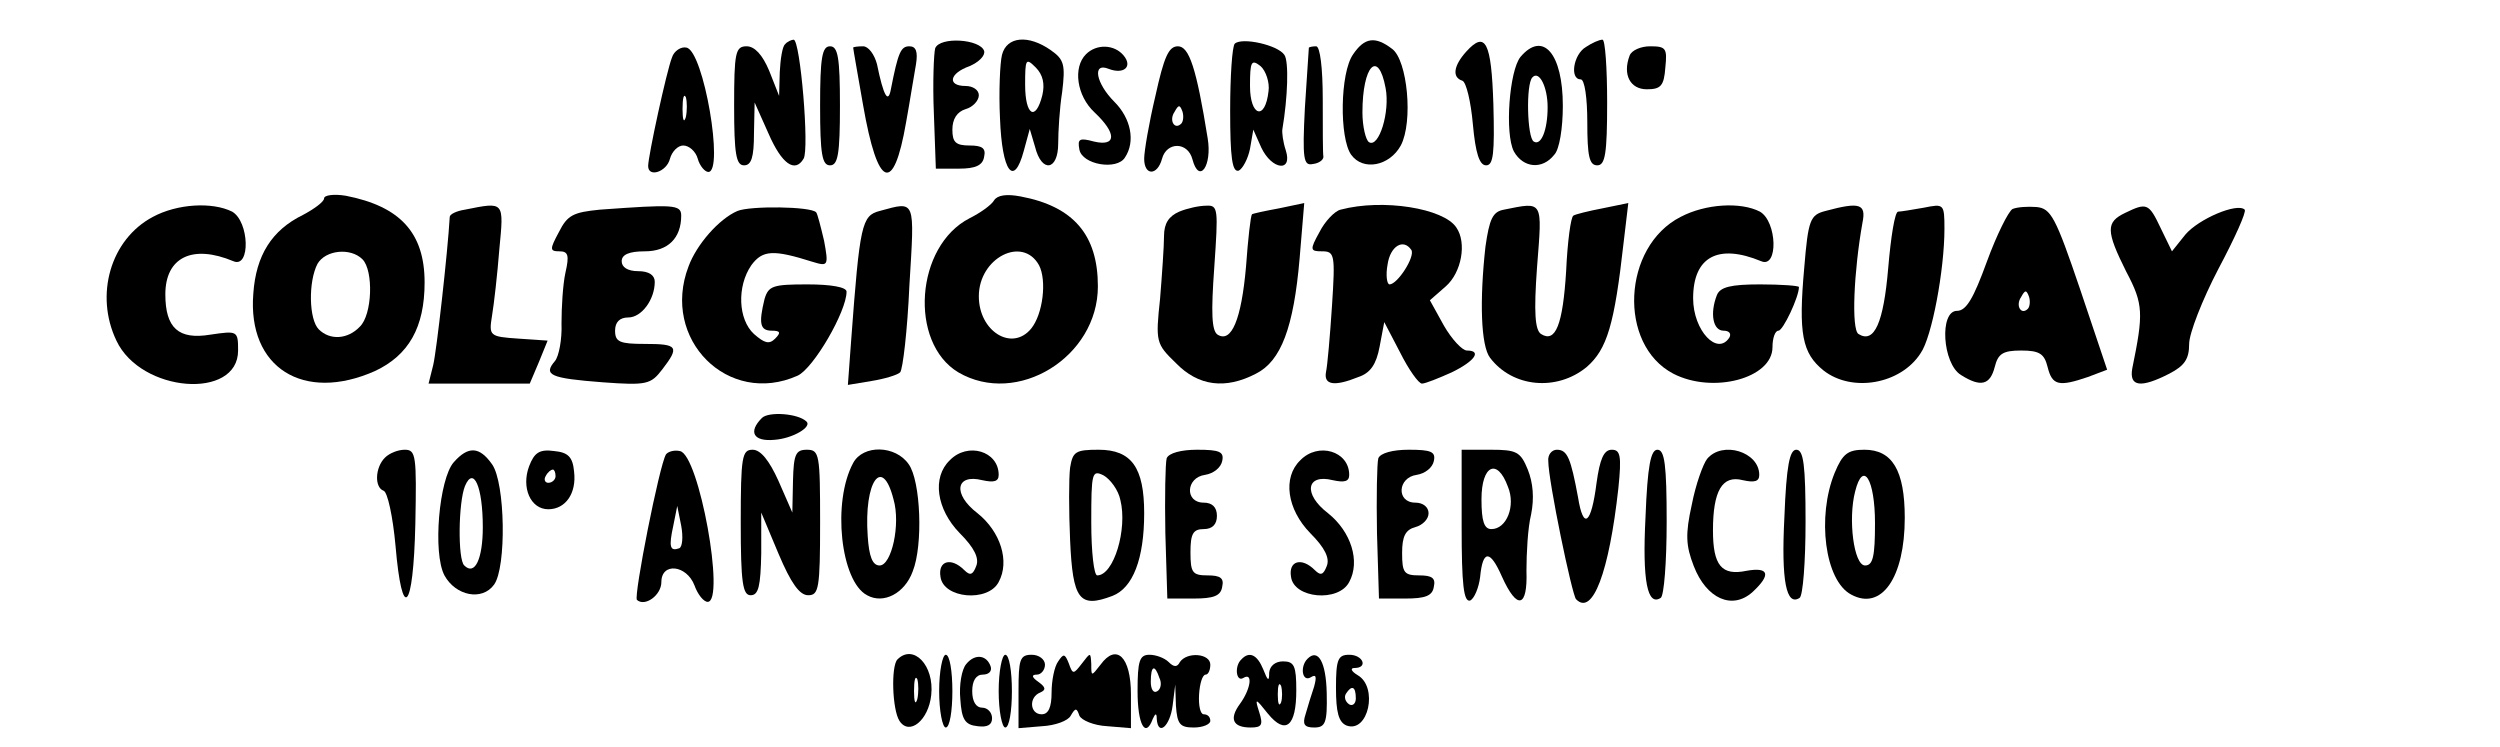
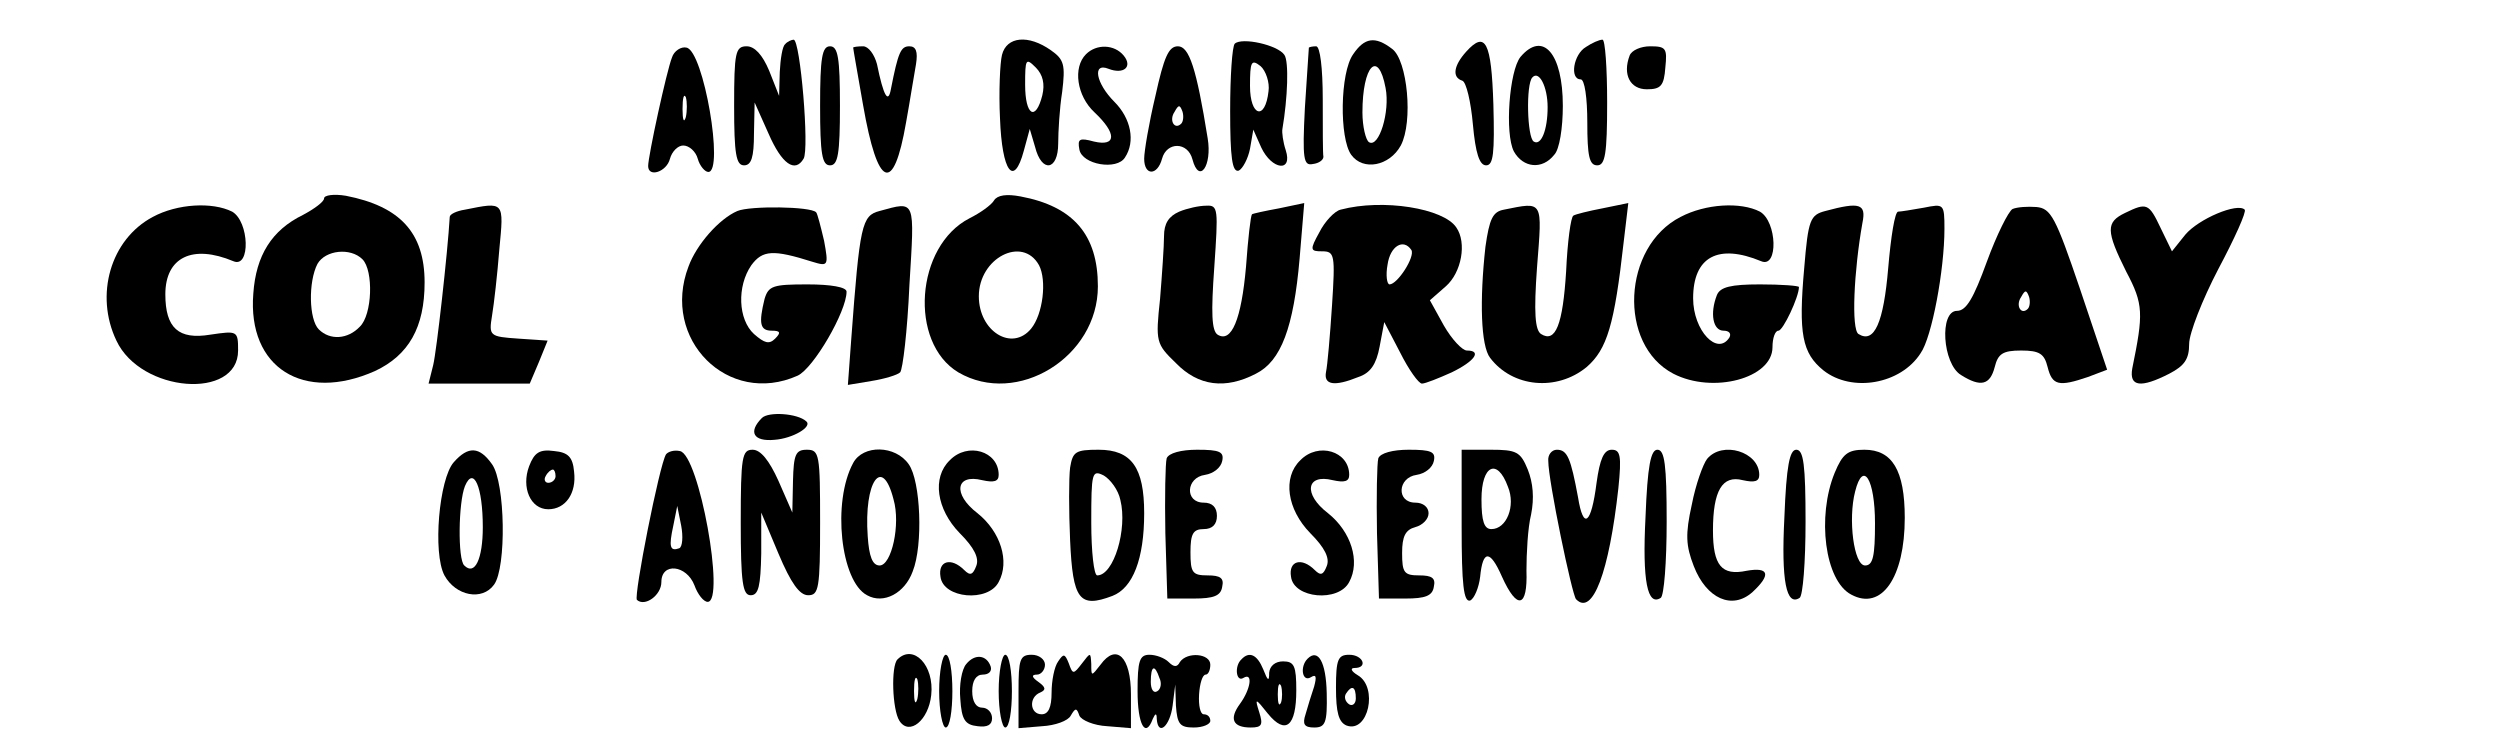
<svg xmlns="http://www.w3.org/2000/svg" version="1.0" width="378" height="113" viewBox="0 0 378 113" preserveAspectRatio="xMidYMid meet">
  <g transform="translate(0,113) scale(0.1,-0.1)" fill="#000000" stroke="none">
    <path d="M1187 1063 c-4 -3 -7 -22 -8 -42 l-1 -36 -15 38 c-10 24 -22 37 -34 37 -17 0 -19 -9 -19 -90 0 -73 3 -90 15 -90 11 0 15 12 15 48 l1 47 21 -47 c20 -46 40 -60 53 -38 9 14 -5 180 -15 180 -3 0 -10 -3 -13 -7z" />
-     <path d="M1414 1057 c-2 -7 -4 -52 -2 -98 l3 -84 35 0 c25 0 36 5 38 18 3 13 -3 17 -22 17 -21 0 -26 5 -26 24 0 16 7 27 20 31 11 3 20 13 20 21 0 8 -9 14 -20 14 -28 0 -25 19 6 30 14 6 24 16 22 23 -6 18 -67 22 -74 4z" />
    <path d="M1515 1047 c-3 -12 -5 -56 -3 -96 3 -81 21 -105 36 -49 l9 33 8 -27 c10 -40 35 -36 35 5 0 17 2 53 6 78 5 41 3 49 -17 63 -34 24 -67 21 -74 -7z m61 -61 c-10 -40 -26 -31 -26 16 0 39 1 41 16 26 11 -11 14 -25 10 -42z" />
    <path d="M1867 1064 c-4 -4 -7 -50 -7 -101 0 -71 3 -94 13 -91 6 3 14 18 17 33 l5 29 12 -27 c16 -34 48 -38 37 -4 -4 12 -6 27 -5 32 8 47 10 102 3 112 -10 15 -64 27 -75 17z m51 -72 c-5 -45 -28 -38 -28 8 0 37 2 41 16 30 8 -7 14 -25 12 -38z" />
    <path d="M2046 1048 c-20 -28 -21 -127 -3 -152 18 -25 58 -17 75 14 19 36 10 129 -13 146 -26 20 -42 17 -59 -8z m49 -51 c7 -36 -10 -91 -25 -82 -5 3 -10 24 -10 45 0 71 24 96 35 37z" />
    <path d="M2217 1052 c-19 -21 -22 -39 -6 -44 6 -2 13 -32 16 -66 4 -44 10 -62 20 -62 11 0 13 18 11 92 -3 95 -12 112 -41 80z" />
    <path d="M2398 1059 c-19 -11 -25 -49 -8 -49 6 0 10 -28 10 -65 0 -51 3 -65 15 -65 12 0 15 17 15 95 0 52 -3 95 -7 95 -5 0 -16 -5 -25 -11z" />
    <path d="M1016 1043 c-8 -20 -36 -149 -36 -164 0 -18 28 -9 33 11 3 11 12 20 20 20 9 0 19 -9 22 -20 3 -11 11 -20 16 -20 24 0 -7 183 -33 188 -8 2 -19 -5 -22 -15z m21 -90 c-3 -10 -5 -4 -5 12 0 17 2 24 5 18 2 -7 2 -21 0 -30z" />
    <path d="M1240 970 c0 -73 3 -90 15 -90 12 0 15 17 15 90 0 73 -3 90 -15 90 -12 0 -15 -17 -15 -90z" />
    <path d="M1290 1058 c0 -2 7 -41 15 -87 22 -126 46 -136 65 -26 6 33 12 72 15 88 3 19 0 27 -10 27 -13 0 -17 -9 -28 -65 -4 -22 -11 -11 -21 38 -4 15 -13 27 -21 27 -8 0 -15 -1 -15 -2z" />
    <path d="M1642 1048 c-20 -20 -14 -63 13 -88 34 -32 33 -52 -1 -44 -22 6 -25 4 -22 -12 4 -23 57 -32 69 -12 16 24 9 59 -16 84 -28 28 -34 60 -9 50 23 -9 37 3 23 20 -14 17 -41 18 -57 2z" />
    <path d="M1747 985 c-10 -42 -17 -84 -17 -95 0 -26 20 -26 27 0 7 26 39 26 46 -1 10 -38 30 -10 23 32 -17 106 -28 139 -45 139 -14 0 -21 -16 -34 -75z m39 -42 c-10 -10 -19 5 -10 18 6 11 8 11 12 0 2 -7 1 -15 -2 -18z" />
    <path d="M1979 1058 c0 -2 -3 -43 -6 -91 -4 -78 -2 -88 12 -85 9 1 16 6 16 11 -1 4 -1 43 -1 87 0 47 -4 80 -10 80 -5 0 -10 -1 -11 -2z" />
    <path d="M2299 1044 c-17 -21 -24 -116 -10 -143 14 -25 43 -28 61 -5 8 8 13 41 13 74 0 79 -30 114 -64 74z m41 -76 c0 -35 -10 -59 -21 -52 -10 6 -12 87 -2 97 10 11 23 -14 23 -45z" />
    <path d="M2464 1046 c-11 -29 1 -51 26 -51 21 0 26 5 28 33 3 29 1 32 -23 32 -14 0 -28 -6 -31 -14z" />
    <path d="M490 830 c0 -5 -15 -16 -32 -25 -47 -23 -71 -61 -75 -119 -9 -112 76 -165 184 -117 51 24 75 66 75 134 0 75 -37 115 -119 131 -18 3 -33 1 -33 -4z m58 -92 c17 -17 15 -84 -4 -102 -18 -19 -45 -21 -62 -4 -15 15 -16 72 -2 99 12 21 50 25 68 7z" />
    <path d="M1503 827 c-4 -7 -21 -19 -37 -27 -82 -42 -92 -188 -17 -233 89 -52 211 23 211 130 0 78 -37 121 -117 136 -21 4 -35 2 -40 -6z m68 -98 c12 -23 6 -74 -12 -96 -29 -35 -79 -4 -79 49 0 58 66 92 91 47z" />
    <path d="M231 802 c-64 -34 -88 -118 -55 -187 37 -79 184 -90 184 -15 0 30 -1 30 -42 24 -48 -8 -68 10 -68 61 0 56 41 76 103 50 26 -11 24 60 -2 75 -30 15 -83 12 -120 -8z" />
    <path d="M703 813 c-13 -2 -23 -7 -23 -11 -3 -53 -20 -204 -25 -224 l-7 -28 76 0 77 0 14 33 13 32 -44 3 c-44 3 -45 4 -40 35 3 18 8 62 11 100 7 73 8 72 -52 60z" />
-     <path d="M907 813 c-40 -4 -49 -8 -62 -34 -14 -26 -14 -29 1 -29 13 0 15 -6 9 -32 -4 -18 -6 -53 -6 -77 1 -24 -4 -50 -10 -57 -18 -21 -7 -26 72 -32 67 -5 73 -3 90 19 27 35 24 39 -26 39 -38 0 -45 3 -45 20 0 13 7 20 20 20 20 0 40 27 40 54 0 10 -9 16 -25 16 -16 0 -25 6 -25 15 0 10 11 15 35 15 35 0 55 20 55 54 0 17 -12 17 -123 9z" />
    <path d="M1115 811 c-28 -12 -62 -51 -74 -84 -42 -110 60 -212 165 -165 24 11 74 97 74 127 0 7 -24 11 -59 11 -52 0 -59 -2 -65 -22 -9 -37 -7 -48 11 -48 13 0 14 -3 5 -12 -9 -9 -16 -7 -32 7 -24 22 -26 72 -4 104 17 23 33 24 93 5 23 -7 24 -6 17 32 -5 21 -10 41 -12 43 -8 9 -100 10 -119 2z" />
    <path d="M1330 811 c-27 -7 -30 -20 -43 -195 l-5 -68 36 6 c19 3 39 9 43 13 4 4 11 63 14 131 8 132 10 128 -45 113z" />
    <path d="M1783 810 c-16 -7 -23 -18 -23 -37 0 -15 -3 -58 -6 -95 -7 -65 -6 -68 24 -97 34 -35 75 -40 121 -16 38 19 57 70 66 174 l7 84 -38 -8 c-22 -4 -40 -8 -41 -9 -2 -2 -6 -37 -9 -79 -7 -80 -22 -116 -43 -103 -9 6 -10 33 -5 102 6 88 6 94 -12 93 -11 0 -29 -4 -41 -9z" />
    <path d="M2027 813 c-9 -2 -24 -18 -32 -34 -15 -27 -14 -29 4 -29 19 0 20 -5 15 -82 -3 -46 -7 -91 -9 -100 -4 -20 12 -23 49 -8 18 6 27 19 32 46 l7 37 24 -46 c13 -26 28 -47 33 -47 5 0 25 8 45 17 35 17 46 33 23 33 -7 0 -23 17 -35 38 l-21 38 24 21 c24 21 32 66 16 89 -19 29 -111 44 -175 27z m107 -61 c6 -10 -21 -52 -33 -52 -4 0 -6 14 -3 30 4 28 24 40 36 22z" />
    <path d="M2274 813 c-17 -3 -22 -14 -28 -56 -9 -81 -7 -150 7 -168 34 -45 101 -51 146 -14 31 27 42 64 56 189 l7 59 -39 -8 c-21 -4 -41 -9 -44 -11 -4 -2 -9 -40 -11 -84 -5 -81 -16 -109 -38 -95 -9 6 -11 32 -6 101 8 102 10 99 -50 87z" />
    <path d="M2541 802 c-88 -45 -95 -193 -11 -237 60 -31 150 -7 150 40 0 14 4 25 9 25 7 0 31 51 31 66 0 2 -27 4 -59 4 -44 0 -60 -4 -65 -16 -11 -28 -6 -54 10 -54 8 0 12 -4 9 -10 -18 -29 -55 10 -55 59 0 63 38 83 103 56 26 -11 24 60 -2 75 -29 15 -82 12 -120 -8z" />
    <path d="M2760 811 c-23 -6 -26 -13 -32 -86 -9 -100 -3 -129 29 -155 43 -34 117 -21 147 26 17 24 36 126 36 188 0 38 -1 38 -31 32 -17 -3 -35 -6 -39 -6 -5 0 -11 -38 -15 -85 -7 -83 -21 -115 -45 -100 -11 7 -7 95 6 168 6 29 -4 32 -56 18z" />
    <path d="M3043 814 c-6 -3 -24 -39 -39 -80 -20 -55 -31 -74 -45 -74 -27 0 -22 -80 6 -97 30 -19 44 -15 51 12 5 20 12 25 40 25 28 0 35 -5 40 -25 7 -28 17 -30 61 -15 l29 11 -41 122 c-37 109 -44 122 -66 124 -13 1 -29 0 -36 -3z m23 -151 c-10 -10 -19 5 -10 18 6 11 8 11 12 0 2 -7 1 -15 -2 -18z" />
    <path d="M3213 808 c-29 -14 -29 -27 2 -89 26 -49 26 -63 9 -146 -5 -28 13 -30 56 -8 23 12 30 22 30 45 0 16 20 67 44 113 25 47 43 87 40 90 -11 11 -70 -14 -90 -38 l-20 -25 -17 35 c-18 38 -21 39 -54 23z" />
    <path d="M1152 498 c-21 -21 -13 -36 19 -33 28 2 58 20 48 28 -13 12 -57 15 -67 5z" />
-     <path d="M582 438 c-15 -15 -16 -45 -2 -50 6 -2 14 -39 18 -83 10 -117 27 -100 30 33 2 103 1 112 -16 112 -10 0 -23 -5 -30 -12z" />
    <path d="M686 431 c-22 -25 -32 -137 -14 -171 17 -31 57 -39 75 -14 19 26 17 154 -3 182 -19 27 -36 28 -58 3z m44 -98 c0 -48 -12 -74 -28 -58 -10 9 -9 95 1 120 13 31 27 -1 27 -62z" />
    <path d="M800 425 c-12 -32 2 -65 29 -65 26 0 43 24 39 57 -2 22 -9 29 -30 31 -22 3 -30 -2 -38 -23z m40 -15 c0 -5 -5 -10 -11 -10 -5 0 -7 5 -4 10 3 6 8 10 11 10 2 0 4 -4 4 -10z" />
    <path d="M1007 443 c-10 -16 -49 -214 -44 -220 12 -11 37 7 37 27 0 30 38 26 50 -5 5 -14 14 -25 20 -25 27 0 -13 223 -42 228 -9 2 -18 -1 -21 -5z m20 -142 c-14 -5 -16 2 -9 34 l6 30 6 -30 c3 -16 2 -32 -3 -34z" />
    <path d="M1120 340 c0 -91 3 -110 15 -110 12 0 15 14 16 63 l0 62 26 -62 c19 -45 32 -63 45 -63 16 0 18 10 18 110 0 103 -1 110 -20 110 -17 0 -20 -7 -21 -47 l-1 -48 -21 48 c-14 31 -27 47 -39 47 -16 0 -18 -10 -18 -110z" />
    <path d="M1290 430 c-32 -59 -19 -179 21 -200 25 -14 57 3 69 36 16 40 12 137 -6 162 -20 29 -69 30 -84 2z m61 -55 c11 -38 -3 -100 -21 -100 -11 0 -16 14 -18 44 -6 83 22 123 39 56z" />
    <path d="M1436 434 c-27 -26 -20 -74 15 -110 22 -22 30 -38 25 -50 -5 -13 -9 -15 -18 -6 -20 20 -40 14 -36 -10 4 -33 72 -39 88 -8 17 31 3 76 -32 104 -38 29 -33 60 7 50 18 -4 25 -2 25 8 0 36 -47 50 -74 22z" />
    <path d="M1618 423 c-2 -16 -2 -65 0 -110 4 -90 14 -103 64 -84 31 12 48 56 48 125 0 69 -19 96 -69 96 -35 0 -39 -3 -43 -27z m76 -49 c11 -44 -10 -114 -35 -114 -5 0 -9 36 -9 80 0 76 1 80 19 71 10 -6 22 -22 25 -37z" />
    <path d="M1764 437 c-2 -7 -3 -58 -2 -113 l3 -99 40 0 c30 0 41 4 43 18 3 13 -3 17 -22 17 -23 0 -26 4 -26 35 0 28 4 35 20 35 13 0 20 7 20 20 0 13 -7 20 -20 20 -29 0 -27 38 2 42 13 2 24 11 26 21 3 14 -4 17 -38 17 -24 0 -43 -5 -46 -13z" />
    <path d="M1966 434 c-27 -26 -20 -74 15 -110 22 -22 30 -38 25 -50 -5 -13 -9 -15 -18 -6 -20 20 -40 14 -36 -10 4 -33 72 -39 88 -8 17 31 3 76 -32 104 -38 29 -33 60 7 50 18 -4 25 -2 25 8 0 36 -47 50 -74 22z" />
    <path d="M2084 437 c-2 -7 -3 -58 -2 -113 l3 -99 40 0 c30 0 41 4 43 18 3 13 -3 17 -22 17 -23 0 -26 4 -26 34 0 25 5 35 20 39 11 3 20 12 20 21 0 9 -8 16 -20 16 -29 0 -27 38 2 42 13 2 24 11 26 21 3 14 -4 17 -38 17 -24 0 -43 -5 -46 -13z" />
    <path d="M2210 334 c0 -88 3 -115 13 -112 6 3 13 19 15 36 4 41 15 41 33 0 23 -51 39 -47 37 9 0 26 2 65 7 85 5 25 3 48 -5 68 -11 27 -17 30 -56 30 l-44 0 0 -116z m70 60 c12 -29 -2 -64 -25 -64 -11 0 -15 12 -15 45 0 52 24 63 40 19z" />
    <path d="M2341 433 c0 -30 36 -203 42 -209 25 -26 50 41 64 168 5 49 3 58 -10 58 -12 0 -18 -14 -23 -50 -8 -63 -20 -72 -28 -22 -11 59 -16 72 -32 72 -8 0 -14 -8 -13 -17z" />
    <path d="M2488 348 c-5 -97 3 -135 23 -122 5 3 9 54 9 115 0 86 -3 109 -14 109 -10 0 -15 -24 -18 -102z" />
    <path d="M2581 436 c-6 -8 -17 -38 -23 -69 -10 -45 -9 -62 3 -93 19 -49 58 -67 89 -39 28 26 25 38 -9 32 -38 -8 -51 8 -51 61 0 60 14 84 45 76 18 -4 25 -2 25 8 0 35 -56 52 -79 24z" />
    <path d="M2698 348 c-5 -97 3 -135 23 -122 5 3 9 54 9 115 0 86 -3 109 -14 109 -10 0 -15 -24 -18 -102z" />
    <path d="M2774 415 c-27 -66 -15 -163 25 -184 46 -25 81 26 81 116 0 72 -19 103 -61 103 -25 0 -33 -6 -45 -35z m61 -76 c0 -50 -3 -64 -15 -64 -17 0 -26 70 -15 112 12 48 30 18 30 -48z" />
    <path d="M1357 133 c-10 -10 -8 -76 3 -93 15 -23 44 1 48 39 5 45 -27 78 -51 54z m30 -60 c-3 -10 -5 -4 -5 12 0 17 2 24 5 18 2 -7 2 -21 0 -30z" />
    <path d="M1420 85 c0 -30 5 -55 10 -55 6 0 10 25 10 55 0 30 -4 55 -10 55 -5 0 -10 -25 -10 -55z" />
    <path d="M1461 126 c-7 -8 -11 -32 -9 -53 2 -31 7 -39 26 -41 15 -2 22 2 22 12 0 9 -7 16 -15 16 -9 0 -15 9 -15 25 0 16 6 25 16 25 9 0 14 5 12 12 -6 18 -24 20 -37 4z" />
    <path d="M1510 85 c0 -30 5 -55 10 -55 6 0 10 25 10 55 0 30 -4 55 -10 55 -5 0 -10 -25 -10 -55z" />
    <path d="M1540 85 l0 -56 36 3 c19 1 39 8 43 16 7 12 9 12 13 0 3 -7 22 -15 42 -16 l36 -3 0 51 c0 57 -22 78 -46 45 -14 -18 -14 -18 -14 1 -1 18 -1 18 -14 1 -13 -17 -14 -17 -20 0 -6 15 -8 15 -16 3 -6 -8 -10 -30 -10 -47 0 -23 -5 -33 -15 -33 -18 0 -20 26 -2 33 9 4 8 8 -3 16 -10 7 -11 11 -2 11 6 0 12 7 12 15 0 8 -9 15 -20 15 -18 0 -20 -7 -20 -55z" />
    <path d="M1720 85 c0 -51 12 -72 23 -42 4 9 6 9 6 0 2 -27 20 -11 24 20 l4 32 1 -32 c2 -28 6 -33 27 -33 14 0 25 5 25 10 0 6 -4 10 -10 10 -5 0 -8 13 -7 30 1 16 5 30 10 30 4 0 7 7 7 15 0 17 -35 20 -46 4 -4 -8 -9 -8 -17 0 -6 6 -19 11 -29 11 -15 0 -18 -9 -18 -55z m33 20 c4 -8 2 -17 -3 -20 -6 -4 -10 3 -10 14 0 25 6 27 13 6z" />
    <path d="M1877 133 c-11 -10 -8 -35 3 -28 15 9 11 -17 -5 -39 -17 -23 -11 -36 16 -36 17 0 19 4 13 23 -7 22 -6 22 13 -2 27 -33 43 -19 43 35 0 37 -3 44 -20 44 -12 0 -20 -7 -21 -17 0 -14 -2 -13 -9 5 -9 22 -21 28 -33 15z m60 -65 c-3 -7 -5 -2 -5 12 0 14 2 19 5 13 2 -7 2 -19 0 -25z" />
    <path d="M1977 134 c-12 -12 -8 -36 5 -28 8 5 9 1 5 -14 -4 -12 -10 -31 -13 -42 -5 -15 -2 -20 13 -20 17 0 20 7 19 52 -1 47 -13 68 -29 52z" />
    <path d="M2020 90 c0 -37 4 -52 16 -57 33 -12 48 58 17 76 -10 6 -12 11 -5 11 21 0 13 20 -8 20 -17 0 -20 -7 -20 -50z m30 -16 c0 -8 -5 -12 -10 -9 -6 4 -8 11 -5 16 9 14 15 11 15 -7z" />
  </g>
</svg>